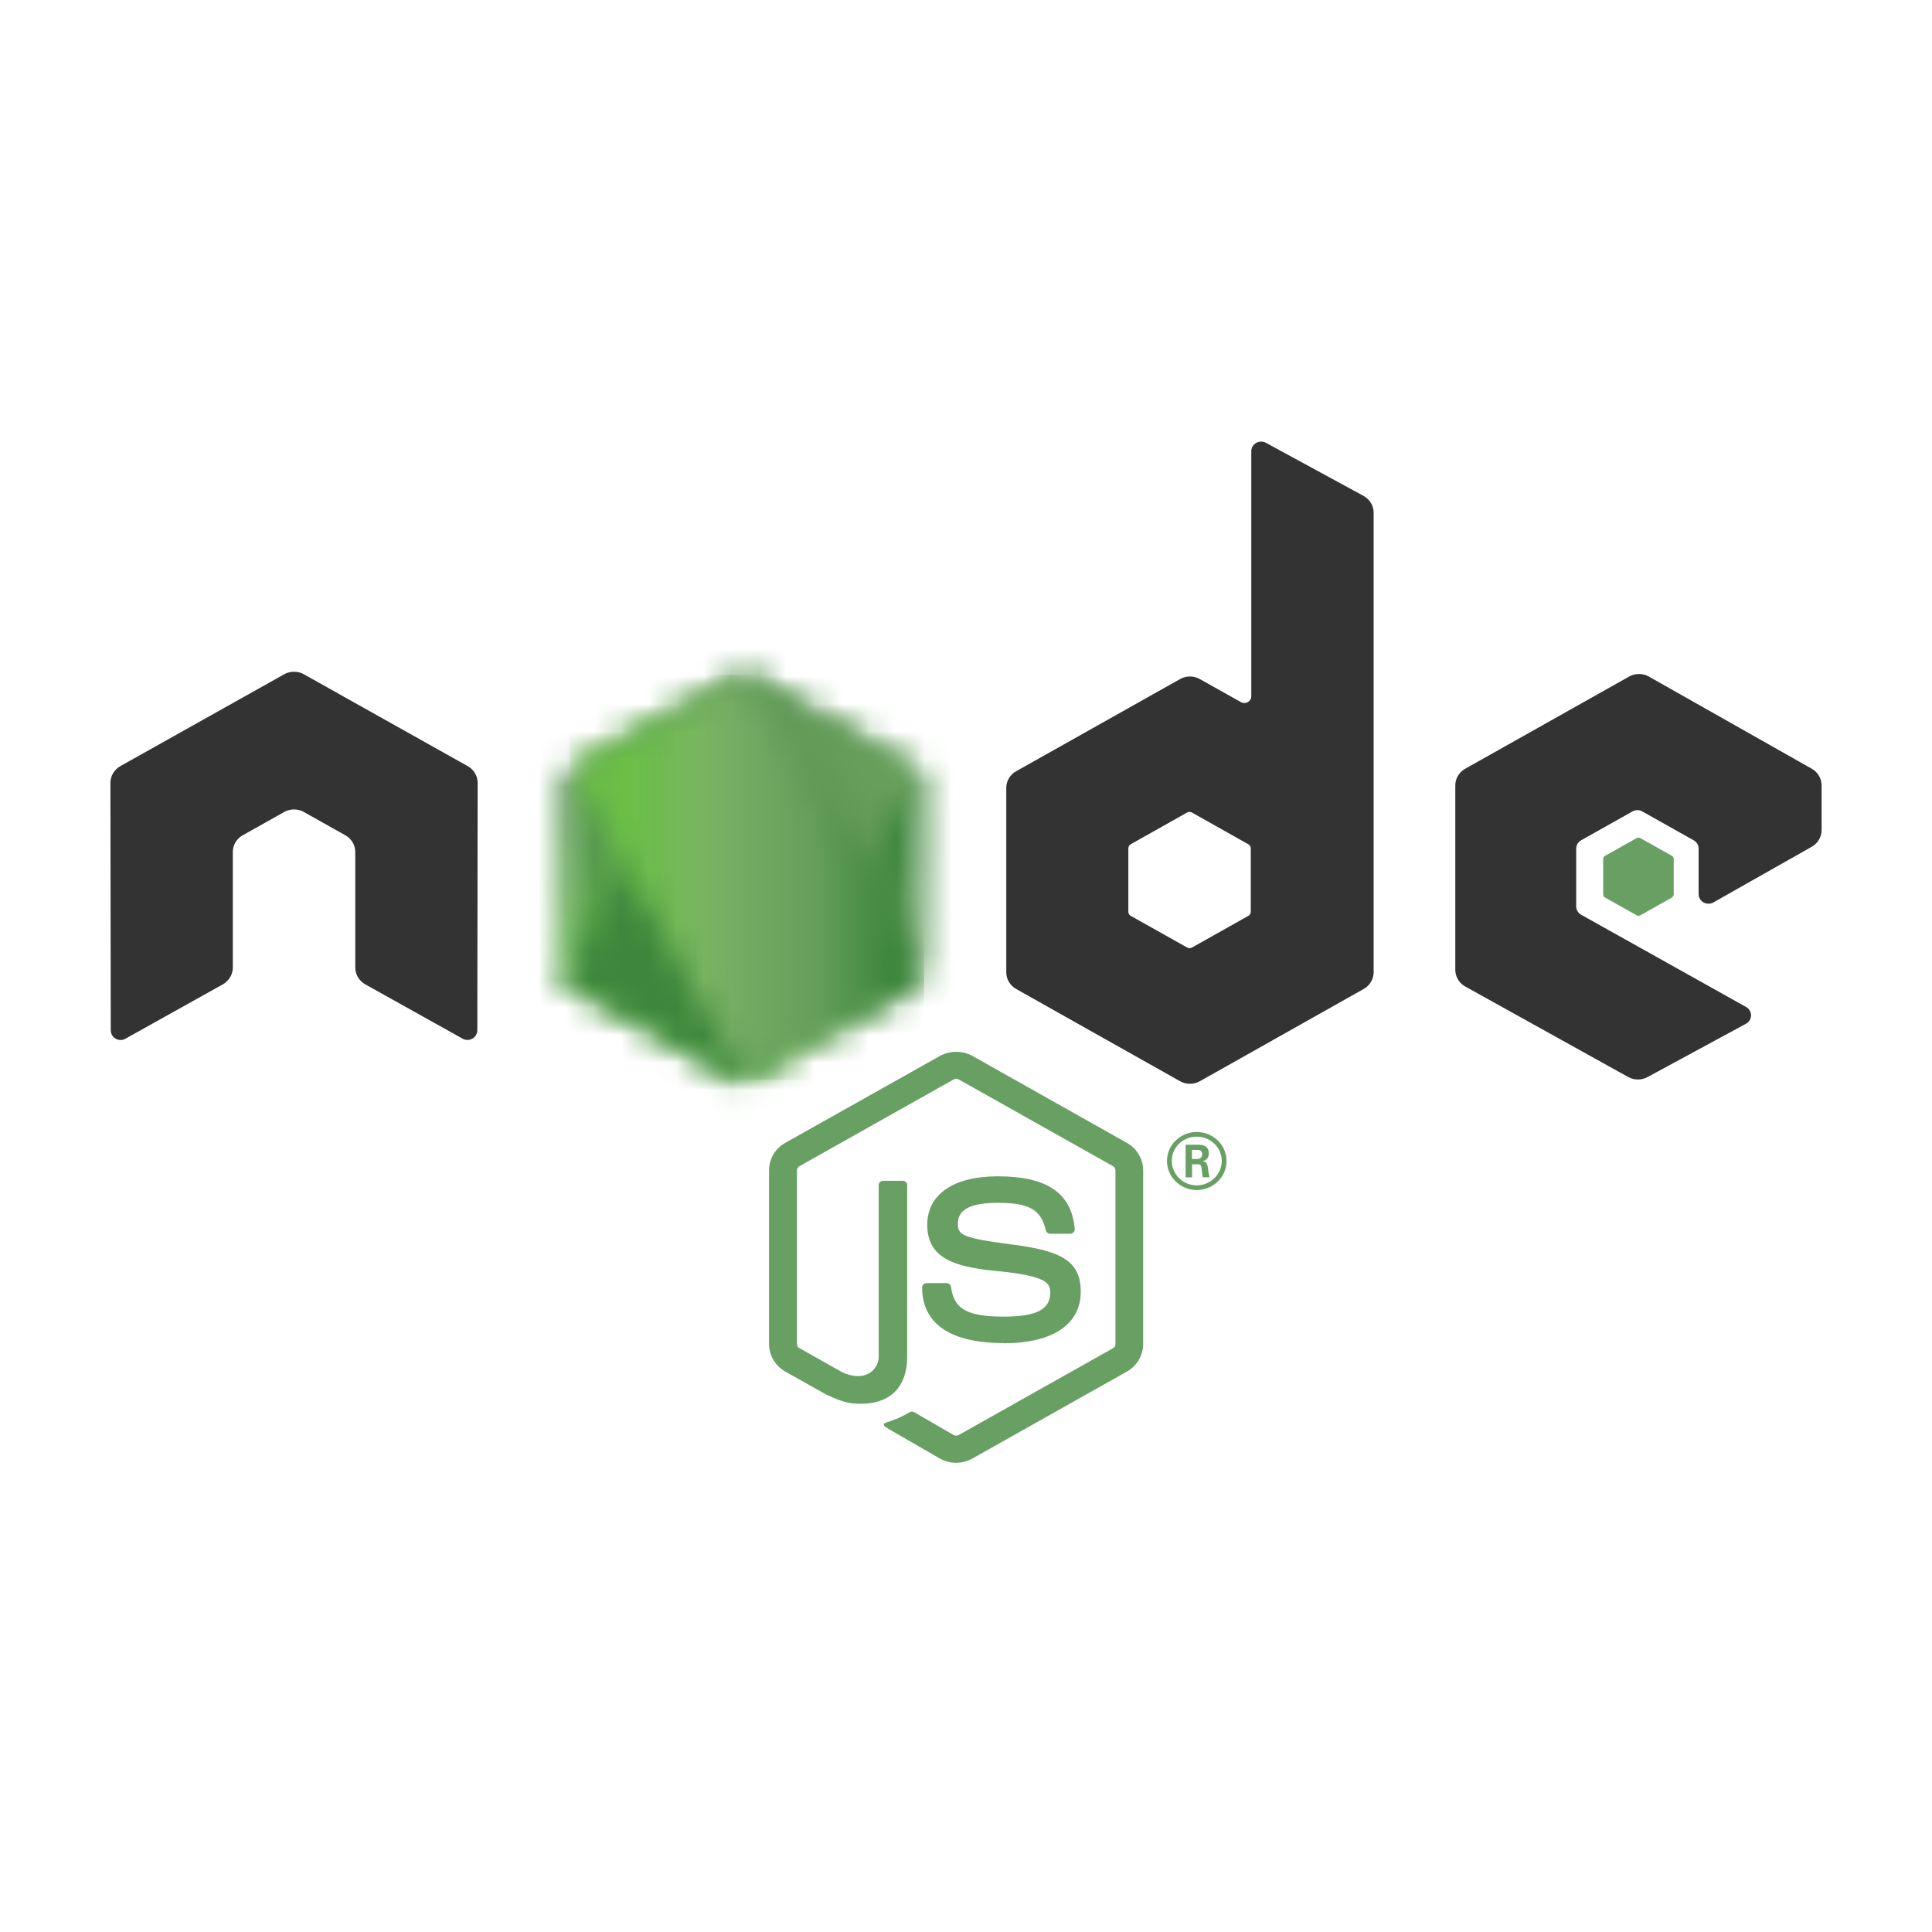
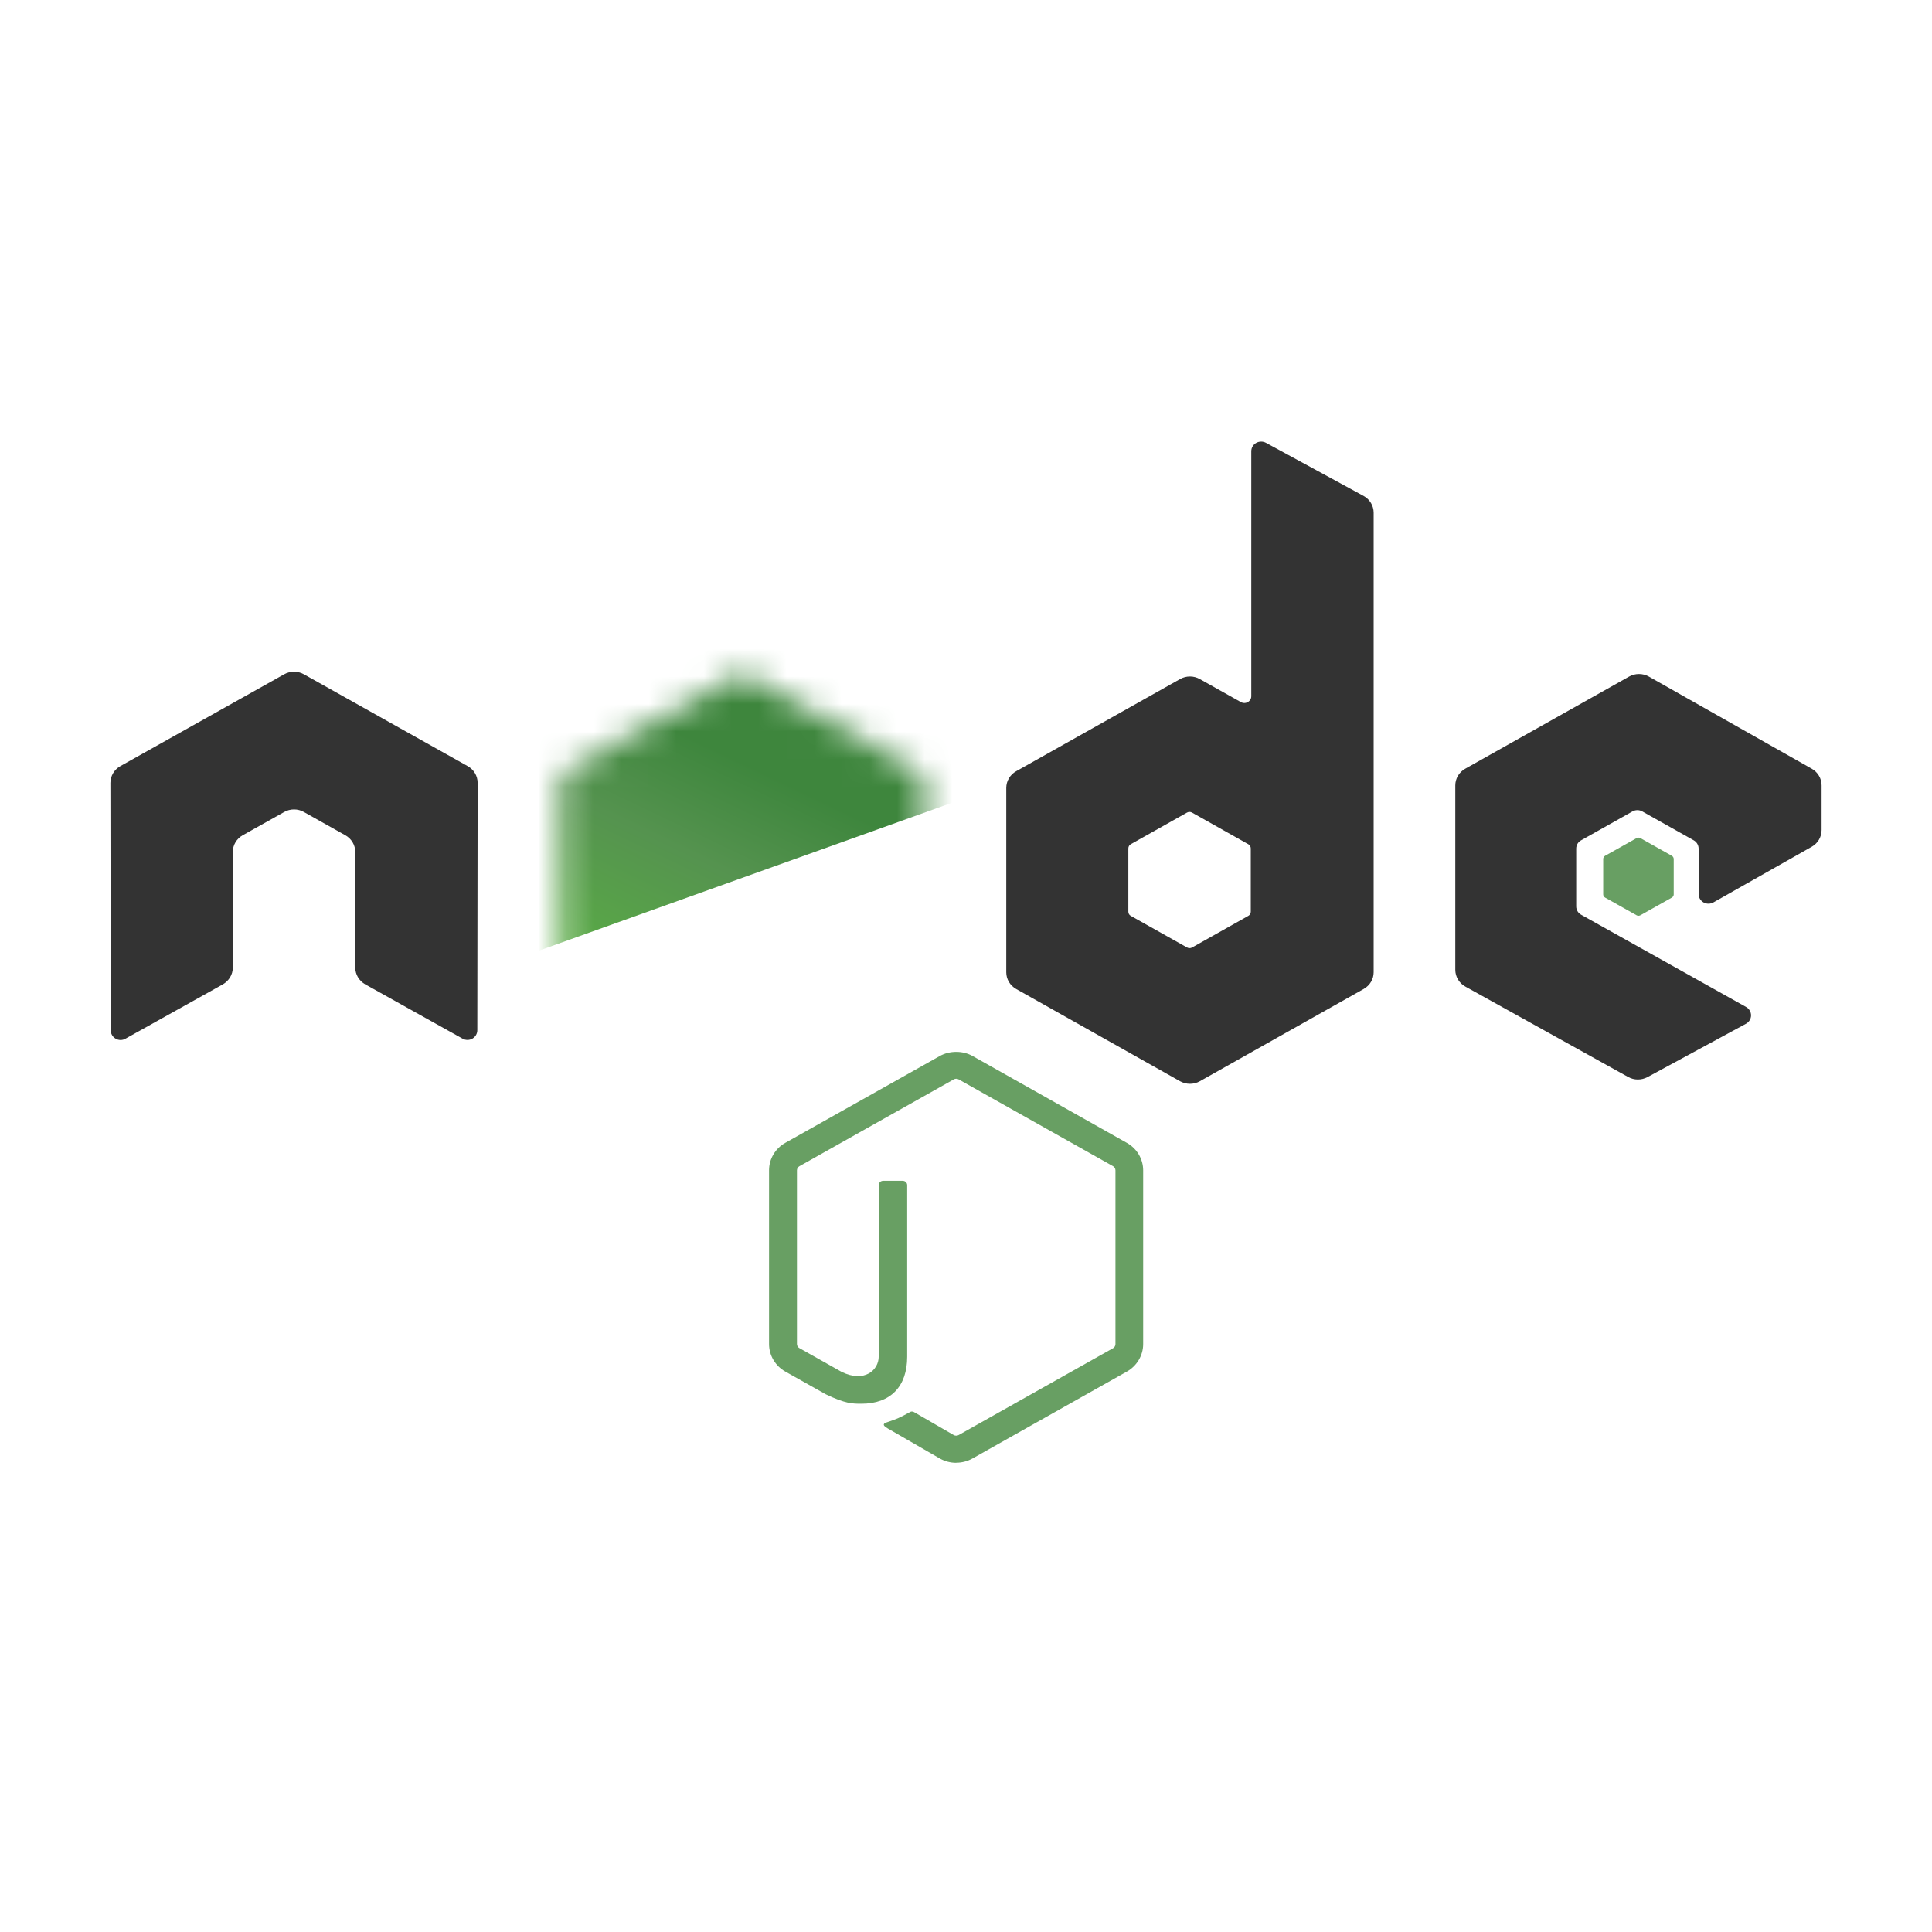
<svg xmlns="http://www.w3.org/2000/svg" width="70" height="70" viewBox="0 0 70 70" fill="none">
  <g clip-path="url(#clip0_63_1134)">
    <path d="M34.644 53C34.44 53 34.236 52.948 34.057 52.847L32.188 51.769C31.909 51.617 32.045 51.563 32.137 51.532C32.509 51.405 32.585 51.376 32.982 51.156C33.024 51.133 33.078 51.141 33.121 51.166L34.557 51.996C34.609 52.024 34.683 52.024 34.731 51.996L40.33 48.847C40.382 48.818 40.415 48.76 40.415 48.7V42.404C40.415 42.341 40.382 42.285 40.329 42.254L34.732 39.107C34.68 39.077 34.611 39.077 34.559 39.107L28.964 42.254C28.91 42.284 28.875 42.342 28.875 42.402V48.698C28.875 48.758 28.909 48.816 28.962 48.844L30.495 49.707C31.328 50.113 31.837 49.635 31.837 49.154V42.941C31.837 42.852 31.908 42.783 31.999 42.783H32.708C32.797 42.783 32.869 42.852 32.869 42.941V49.157C32.869 50.239 32.264 50.86 31.211 50.86C30.888 50.86 30.633 50.86 29.921 50.519L28.452 49.694C28.089 49.489 27.864 49.106 27.864 48.698V42.402C27.864 41.993 28.089 41.61 28.452 41.408L34.056 38.258C34.411 38.062 34.882 38.062 35.234 38.258L40.831 41.41C41.193 41.613 41.419 41.994 41.419 42.404V48.7C41.419 49.108 41.193 49.489 40.831 49.694L35.234 52.844C35.054 52.945 34.851 52.997 34.644 52.997" fill="#689F63" />
-     <path d="M36.374 48.662C33.924 48.662 33.41 47.566 33.41 46.647C33.41 46.56 33.483 46.49 33.572 46.49H34.296C34.376 46.49 34.443 46.547 34.455 46.623C34.565 47.342 34.89 47.704 36.371 47.704C37.551 47.704 38.053 47.444 38.053 46.834C38.053 46.483 37.91 46.222 36.077 46.048C34.544 45.9 33.596 45.571 33.596 44.376C33.596 43.275 34.549 42.62 36.146 42.62C37.938 42.62 38.827 43.226 38.939 44.529C38.943 44.574 38.926 44.618 38.895 44.651C38.865 44.682 38.821 44.701 38.776 44.701H38.049C37.973 44.701 37.907 44.649 37.892 44.578C37.717 43.823 37.294 43.581 36.143 43.581C34.855 43.581 34.705 44.018 34.705 44.346C34.705 44.743 34.882 44.859 36.619 45.084C38.34 45.306 39.158 45.62 39.158 46.799C39.158 47.987 38.14 48.668 36.366 48.668M43.186 41.992H43.373C43.528 41.992 43.557 41.886 43.557 41.825C43.557 41.664 43.444 41.664 43.38 41.664H43.187L43.186 41.992ZM42.957 41.475H43.373C43.516 41.475 43.797 41.475 43.797 41.787C43.797 42.004 43.654 42.049 43.568 42.076C43.735 42.087 43.746 42.194 43.769 42.344C43.78 42.438 43.798 42.601 43.832 42.655H43.575C43.568 42.601 43.529 42.3 43.529 42.284C43.512 42.217 43.488 42.184 43.403 42.184H43.191V42.657H42.957V41.475ZM42.457 42.063C42.457 42.551 42.862 42.948 43.359 42.948C43.861 42.948 44.266 42.543 44.266 42.063C44.266 41.572 43.855 41.183 43.358 41.183C42.867 41.183 42.455 41.567 42.455 42.061M44.44 42.065C44.44 42.644 43.954 43.117 43.361 43.117C42.772 43.117 42.282 42.65 42.282 42.065C42.282 41.47 42.783 41.014 43.361 41.014C43.942 41.014 44.439 41.471 44.439 42.065" fill="#689F63" />
    <path fill-rule="evenodd" clip-rule="evenodd" d="M17.306 28.366C17.306 28.115 17.17 27.884 16.947 27.759L11.011 24.431C10.911 24.374 10.799 24.343 10.685 24.339H10.623C10.509 24.343 10.397 24.374 10.295 24.431L4.359 27.759C4.138 27.885 4 28.116 4 28.367L4.013 37.331C4.013 37.455 4.079 37.571 4.191 37.633C4.301 37.698 4.438 37.698 4.547 37.633L8.076 35.664C8.299 35.534 8.435 35.306 8.435 35.057V30.869C8.435 30.619 8.571 30.389 8.793 30.264L10.296 29.421C10.407 29.358 10.53 29.327 10.655 29.327C10.777 29.327 10.902 29.358 11.011 29.421L12.513 30.264C12.735 30.388 12.872 30.619 12.872 30.869V35.056C12.872 35.305 13.009 35.535 13.231 35.663L16.758 37.631C16.869 37.695 17.006 37.695 17.117 37.631C17.225 37.569 17.294 37.453 17.294 37.329L17.306 28.366ZM45.318 33.033C45.318 33.096 45.284 33.154 45.228 33.184L43.19 34.33C43.134 34.361 43.066 34.361 43.011 34.33L40.971 33.184C40.915 33.154 40.882 33.096 40.882 33.033V30.74C40.882 30.677 40.915 30.619 40.97 30.588L43.008 29.441C43.064 29.41 43.133 29.41 43.188 29.441L45.228 30.588C45.284 30.619 45.318 30.677 45.318 30.74L45.318 33.033ZM45.869 16.044C45.758 15.984 45.622 15.986 45.512 16.048C45.403 16.111 45.336 16.225 45.336 16.35V25.227C45.336 25.314 45.288 25.395 45.21 25.438C45.133 25.482 45.037 25.482 44.959 25.438L43.472 24.604C43.251 24.479 42.978 24.479 42.756 24.604L36.818 27.943C36.596 28.067 36.459 28.298 36.459 28.547V35.228C36.459 35.478 36.596 35.707 36.818 35.833L42.756 39.175C42.978 39.299 43.251 39.299 43.473 39.175L49.411 35.831C49.633 35.706 49.77 35.476 49.77 35.226V18.576C49.77 18.323 49.629 18.089 49.401 17.966L45.869 16.044ZM65.644 30.679C65.864 30.555 66 30.324 66 30.075V28.456C66 28.207 65.864 27.977 65.643 27.852L59.743 24.514C59.52 24.389 59.246 24.389 59.024 24.514L53.087 27.853C52.864 27.979 52.728 28.208 52.728 28.458V35.136C52.728 35.388 52.867 35.62 53.09 35.744L58.989 39.02C59.206 39.142 59.472 39.143 59.692 39.025L63.261 37.092C63.373 37.031 63.444 36.914 63.444 36.789C63.444 36.663 63.375 36.546 63.263 36.484L57.29 33.144C57.178 33.083 57.109 32.966 57.109 32.842V30.747C57.109 30.622 57.176 30.507 57.289 30.445L59.147 29.4C59.258 29.337 59.394 29.337 59.504 29.4L61.364 30.445C61.475 30.506 61.544 30.622 61.544 30.746V32.393C61.544 32.518 61.612 32.634 61.723 32.697C61.834 32.758 61.971 32.758 62.082 32.695L65.644 30.679Z" fill="#333333" />
    <path fill-rule="evenodd" clip-rule="evenodd" d="M59.296 30.367C59.338 30.343 59.391 30.343 59.434 30.367L60.573 31.007C60.615 31.031 60.642 31.076 60.642 31.123V32.406C60.642 32.454 60.615 32.498 60.573 32.522L59.434 33.162C59.391 33.187 59.338 33.187 59.296 33.162L58.157 32.522C58.114 32.498 58.087 32.454 58.087 32.406V31.123C58.087 31.076 58.112 31.031 58.156 31.007L59.296 30.367Z" fill="#689F63" />
    <mask id="mask0_63_1134" style="mask-type:luminance" maskUnits="userSpaceOnUse" x="20" y="24" width="14" height="16">
      <path d="M26.526 24.548L20.622 27.869C20.4 27.993 20.265 28.222 20.265 28.47V35.117C20.265 35.365 20.4 35.594 20.622 35.718L26.527 39.042C26.747 39.166 27.02 39.166 27.24 39.042L33.144 35.718C33.364 35.594 33.5 35.365 33.5 35.117V28.47C33.5 28.222 33.364 27.993 33.143 27.869L27.239 24.548C27.129 24.486 27.005 24.455 26.882 24.455C26.759 24.455 26.635 24.486 26.525 24.548" fill="white" />
    </mask>
    <g mask="url(#mask0_63_1134)">
-       <path d="M39.467 27.305L22.829 19.358L14.297 36.316L30.935 44.263L39.467 27.305Z" fill="url(#paint0_linear_63_1134)" />
+       <path d="M39.467 27.305L22.829 19.358L14.297 36.316L39.467 27.305Z" fill="url(#paint0_linear_63_1134)" />
    </g>
    <mask id="mask1_63_1134" style="mask-type:luminance" maskUnits="userSpaceOnUse" x="20" y="24" width="14" height="16">
-       <path d="M20.411 35.539C20.468 35.61 20.538 35.672 20.621 35.718L25.686 38.569L26.53 39.042C26.656 39.113 26.8 39.143 26.941 39.133C26.988 39.129 27.035 39.12 27.081 39.108L33.309 27.997C33.261 27.946 33.206 27.904 33.143 27.868L29.277 25.693L27.233 24.547C27.175 24.514 27.112 24.491 27.048 24.474L20.411 35.539Z" fill="white" />
-     </mask>
+       </mask>
    <g mask="url(#mask1_63_1134)">
-       <path d="M13.217 29.655L24.966 45.149L40.503 33.963L28.754 18.47L13.217 29.655Z" fill="url(#paint1_linear_63_1134)" />
-     </g>
+       </g>
    <mask id="mask2_63_1134" style="mask-type:luminance" maskUnits="userSpaceOnUse" x="20" y="24" width="14" height="16">
-       <path d="M26.811 24.459C26.712 24.468 26.616 24.498 26.526 24.548L20.638 27.859L26.987 39.127C27.076 39.115 27.163 39.086 27.241 39.042L33.146 35.718C33.328 35.615 33.453 35.441 33.49 35.244L27.018 24.47C26.971 24.461 26.923 24.456 26.874 24.456C26.854 24.456 26.835 24.457 26.815 24.459" fill="white" />
-     </mask>
+       </mask>
    <g mask="url(#mask2_63_1134)">
      <path d="M20.638 24.456V39.127H33.488V24.456H20.638Z" fill="url(#paint2_linear_63_1134)" />
    </g>
  </g>
  <defs>
    <linearGradient id="paint0_linear_63_1134" x1="31.143" y1="23.319" x2="22.963" y2="40.443" gradientUnits="userSpaceOnUse">
      <stop offset="0.3" stop-color="#3E863D" />
      <stop offset="0.5" stop-color="#55934F" />
      <stop offset="0.8" stop-color="#5AAD45" />
    </linearGradient>
    <linearGradient id="paint1_linear_63_1134" x1="19.162" y1="37.491" x2="34.413" y2="25.926" gradientUnits="userSpaceOnUse">
      <stop offset="0.57" stop-color="#3E863D" />
      <stop offset="0.72" stop-color="#619857" />
      <stop offset="1" stop-color="#76AC64" />
    </linearGradient>
    <linearGradient id="paint2_linear_63_1134" x1="20.642" y1="31.792" x2="33.49" y2="31.792" gradientUnits="userSpaceOnUse">
      <stop offset="0.16" stop-color="#6BBF47" />
      <stop offset="0.38" stop-color="#79B461" />
      <stop offset="0.47" stop-color="#75AC64" />
      <stop offset="0.7" stop-color="#659E5A" />
      <stop offset="0.9" stop-color="#3E863D" />
    </linearGradient>
    <clipPath id="clip0_63_1134">
      <rect width="62" height="37" fill="white" transform="translate(4 16)" />
    </clipPath>
  </defs>
</svg>